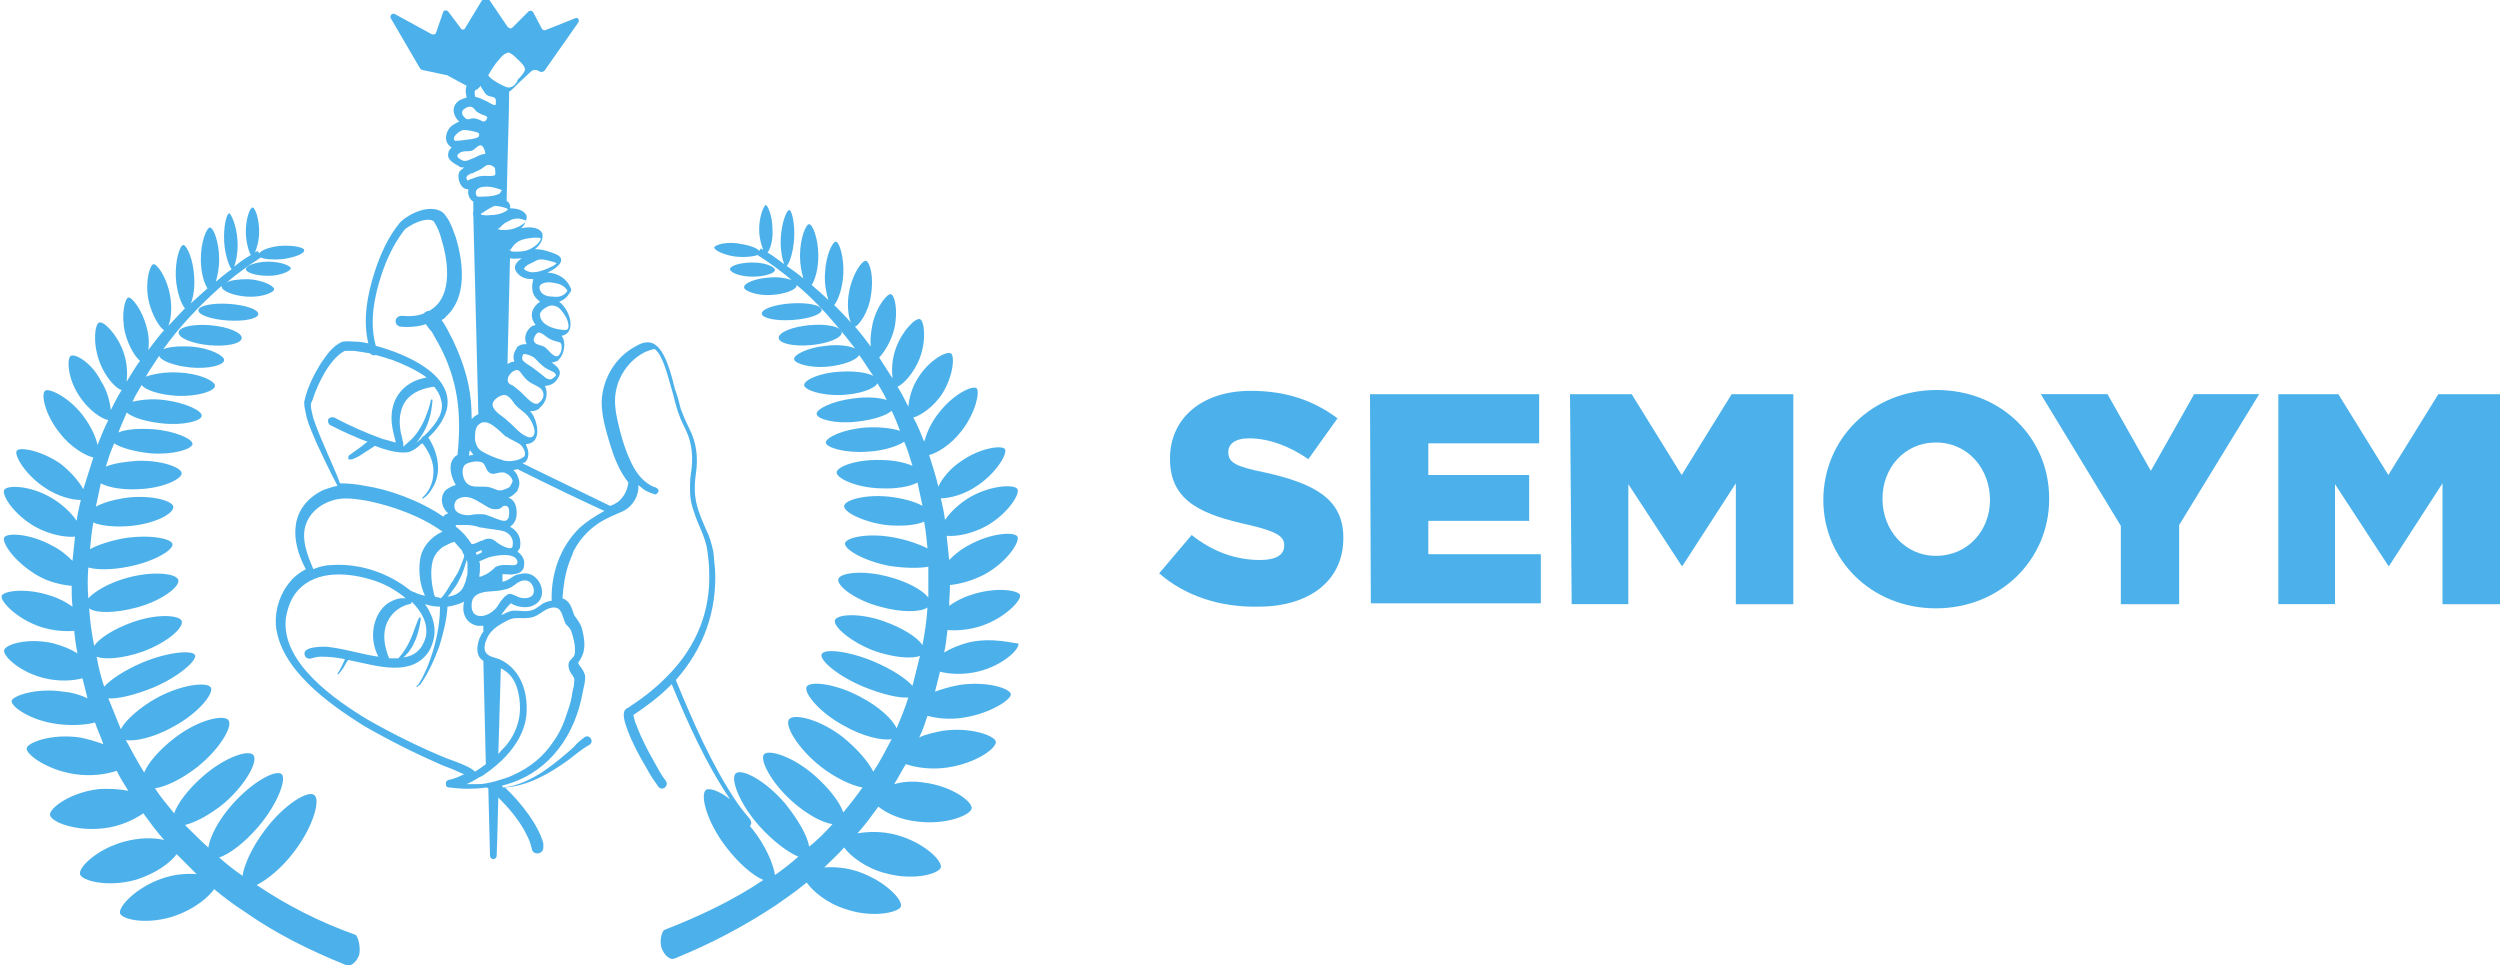
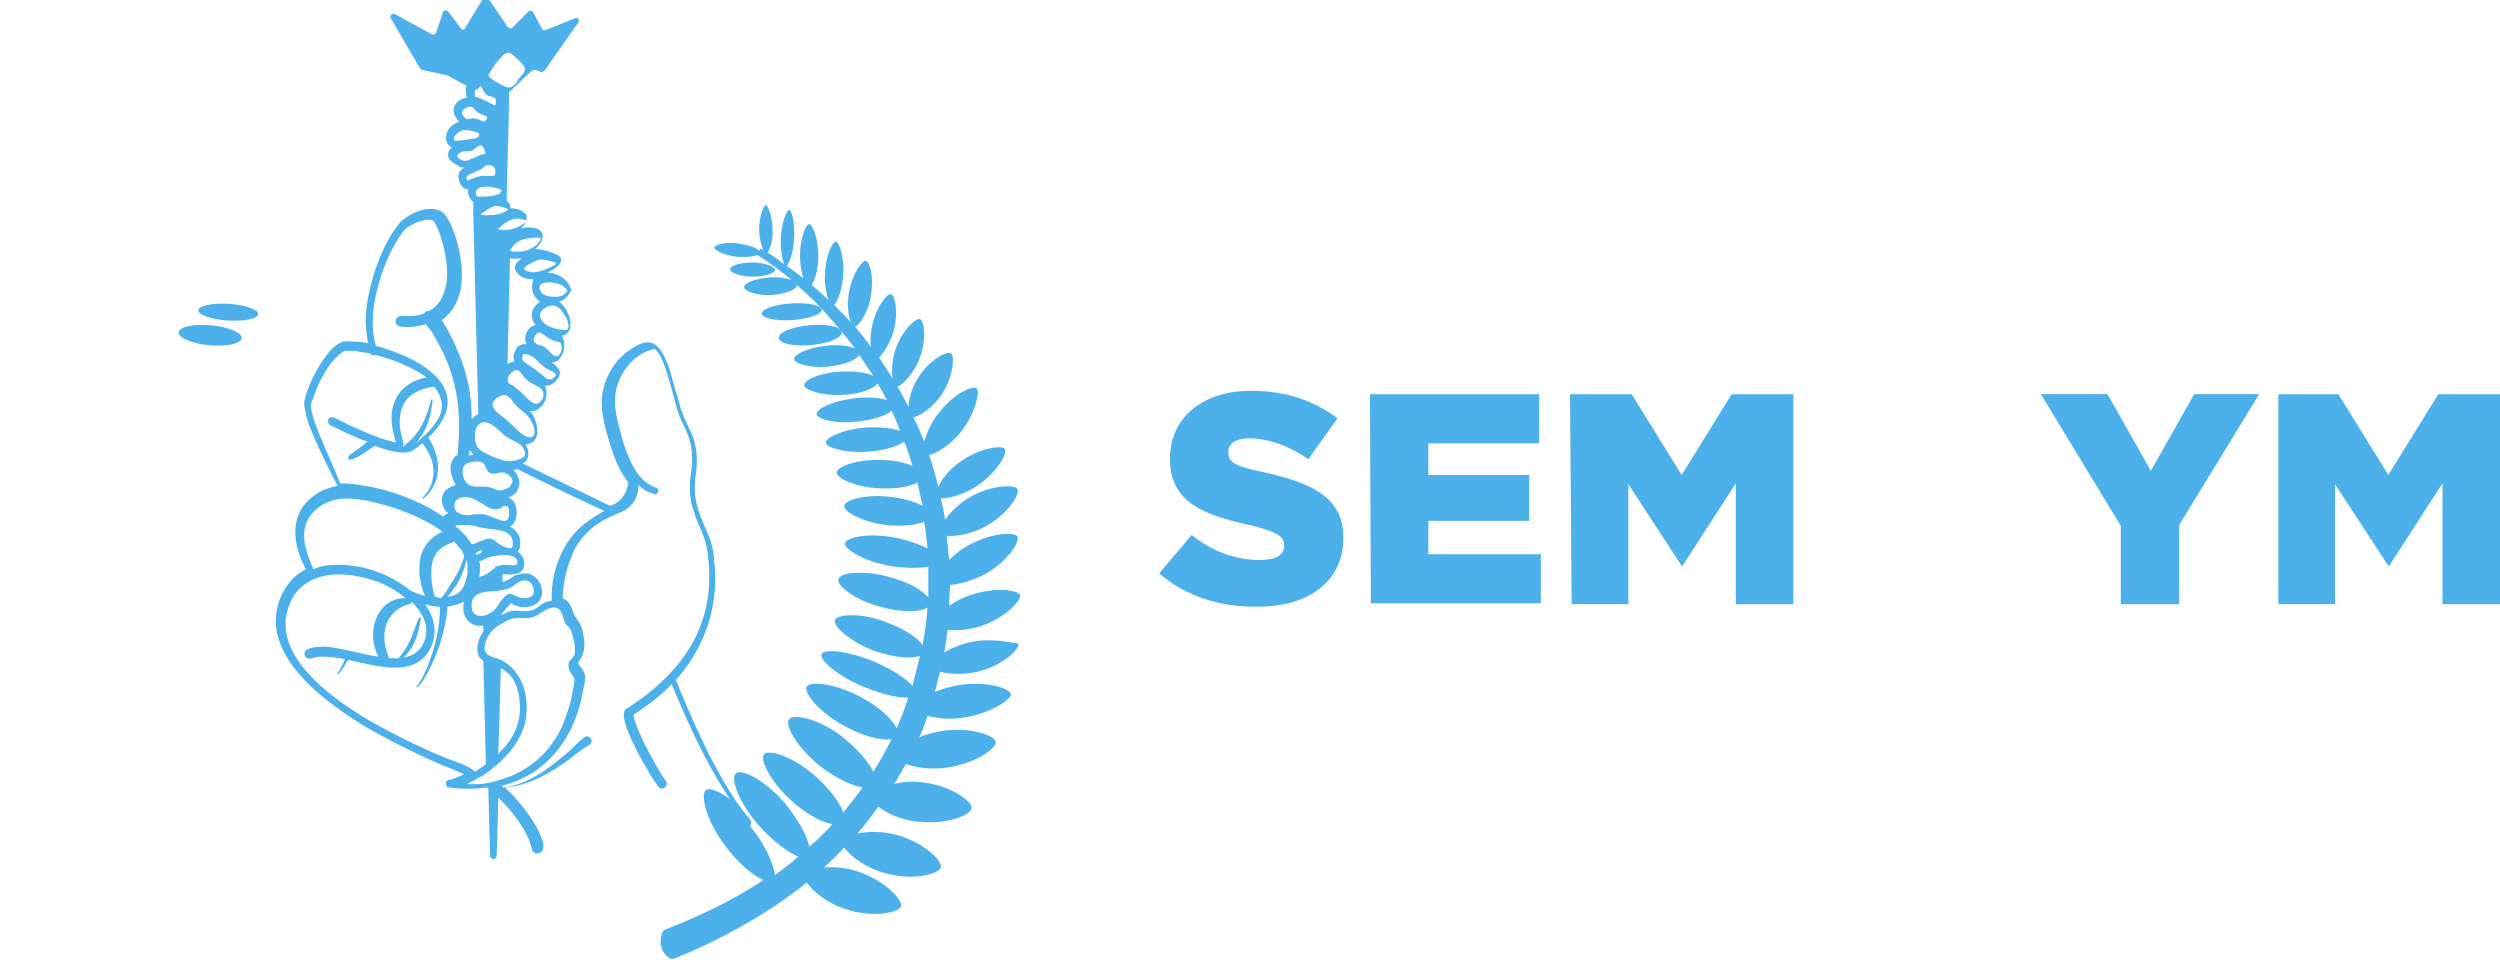
<svg xmlns="http://www.w3.org/2000/svg" version="1.1" id="Layer_1" x="0px" y="0px" viewBox="0 0 300 115.8" style="enable-background:new 0 0 300 115.8;" xml:space="preserve">
  <style type="text/css">
	.st0{fill:#001E32;}
	.st1{fill:#FFAF26;}
	.st2{fill:#FFFFFF;}
	.st3{fill:#4CB1EA;}
</style>
  <g>
    <g>
      <path class="st3" d="M116.2,77.1c-1.1,0.3-2.1,0.7-2.9,1.2c0.2-0.9,0.3-1.8,0.4-2.7c1.1,0.1,2.6,0,4.1-0.5c2.9-1,4.8-3.1,4.6-3.7    c-0.2-0.6-3-1-5.9,0c-1,0.3-1.9,0.8-2.6,1.3c0-0.8,0.1-1.6,0.1-2.5c1.1-0.1,2.7-0.5,4.2-1.3c2.7-1.5,4.2-3.9,3.9-4.5    c-0.3-0.6-3.1-0.5-5.8,1c-1,0.5-1.8,1.2-2.4,1.8c-0.1-1-0.2-1.9-0.3-2.9c1.1,0.1,3-0.2,4.8-1.2c2.6-1.5,4-3.8,3.7-4.4    s-3.1-0.5-5.6,0.9c-1.4,0.8-2.5,1.9-3.1,2.8c-0.1-0.9-0.3-1.7-0.5-2.6c1,0,2.8-0.4,4.5-1.6c2.3-1.6,3.5-3.8,3.2-4.3    s-2.9-0.2-5.2,1.4c-1.4,0.9-2.4,2.2-2.8,3.1c-0.3-1.3-0.7-2.5-1.1-3.8c0.9-0.2,2.6-1.2,3.9-2.9c1.7-2.2,2.2-4.7,1.8-5.1    c-0.5-0.4-2.8,0.7-4.5,2.9c-1,1.2-1.5,2.5-1.8,3.5c-0.4-1-0.8-2-1.3-2.9c0.8-0.2,2.4-1.2,3.5-2.9c1.3-2.1,1.5-4.5,1-4.8    c-0.5-0.3-2.6,0.8-3.9,2.9c-0.8,1.2-1.1,2.5-1.2,3.5c-0.4-0.8-0.8-1.6-1.3-2.4c0.6-0.2,2-1.6,2.7-3.5c0.8-2.2,0.5-4.4,0-4.6    c-0.5-0.2-2.1,1.3-2.9,3.5c-0.5,1.4-0.5,2.7-0.4,3.6c-0.5-0.8-1.1-1.7-1.6-2.5c0.5-0.5,1.4-1.8,1.8-3.4c0.5-2.1,0.1-4.1-0.4-4.2    c-0.4-0.1-1.7,1.4-2.2,3.6c-0.2,1-0.3,1.9-0.2,2.7c-0.6-0.8-1.2-1.6-1.9-2.4c0.4-0.1,1.6-1.6,1.9-3.7c0.4-2.2-0.1-4.1-0.6-4.2    c-0.4-0.1-1.6,1.5-2,3.7c-0.3,1.5-0.1,3,0.2,3.7c-0.6-0.7-1.3-1.4-2-2.1c0.4-0.4,1-1.9,1.1-3.7c0.1-2.1-0.5-3.9-0.9-3.9    c-0.4,0-1.2,1.6-1.3,3.8c-0.1,1.3,0.2,2.5,0.4,3.2c-0.6-0.6-1.3-1.2-2-1.8c0.4-0.6,0.8-1.9,0.8-3.5c0-2.1-0.7-3.8-1.1-3.8    c-0.4,0-1.1,1.7-1.1,3.8c0,1.1,0.2,2,0.4,2.7c-0.6-0.5-1.3-1-2-1.5c0.3-0.2,0.8-1.6,0.9-3.3c0.1-1.9-0.3-3.4-0.6-3.4    c-0.3,0-0.9,1.5-1,3.3c-0.1,1.4,0.2,2.7,0.4,3.2c-0.7-0.5-1.3-1-2-1.4c0.3-0.3,0.7-1.5,0.6-2.8c0-1.6-0.6-2.9-0.8-2.9    s-0.8,1.3-0.8,2.9c0,1.1,0.3,2,0.5,2.5c-0.1-0.1-0.2-0.1-0.3-0.2c0,0-0.1,0.2-0.2,0.3c-0.3-0.4-1.3-0.7-2.6-0.9    c-1.5-0.2-2.7,0.2-2.8,0.5c0,0.3,1.1,0.9,2.6,1.1c1.1,0.1,2.1,0,2.6-0.2c1.4,0.9,2.8,1.9,4.1,3c-0.6-0.2-1.5-0.4-2.6-0.3    c-1.8,0.1-3.2,0.7-3.1,1.2c0,0.4,1.5,1,3.2,0.9c1.8-0.1,3.2-0.7,3.1-1.2c0,0,0,0,0,0c1.8,1.5,3.4,3.2,4.9,5    c0.7,0.8,1.4,1.7,2.1,2.6c-0.7-0.3-2-0.5-3.5-0.3c-2.2,0.2-3.9,1.1-3.8,1.6c0,0.5,1.9,1.1,4,0.9c2-0.2,3.5-0.8,3.8-1.4    c0.6,0.8,1.1,1.7,1.7,2.5c-0.8-0.4-2.2-0.6-3.9-0.5c-2.5,0.1-4.4,1-4.4,1.6c0,0.6,2.1,1.3,4.5,1.2c2.1-0.1,3.9-0.7,4.3-1.4    c0.4,0.7,0.8,1.3,1.1,2c-0.9-0.3-2.3-0.4-3.9-0.2c-2.6,0.3-4.6,1.3-4.5,1.9c0.1,0.6,2.2,1.2,4.8,0.9c1.9-0.2,3.5-0.7,4.2-1.3    c0.4,0.8,0.7,1.6,1,2.4c-0.9-0.3-2.4-0.5-4.1-0.4c-2.7,0.2-4.8,1.2-4.8,1.8c0,0.6,2.3,1.3,5,1.1c2-0.1,3.7-0.7,4.4-1.2    c0.4,0.9,0.7,1.9,1,2.9c-0.9-0.4-2.3-0.7-3.8-0.7c-2.9-0.1-5.3,0.8-5.3,1.5c0,0.7,2.3,1.8,5.2,1.9c1.9,0.1,3.6-0.2,4.5-0.7    c0.2,0.9,0.4,1.9,0.6,2.8c-0.9-0.5-2.3-0.9-4-1.1c-2.9-0.3-5.3,0.4-5.4,1.1s2.1,1.9,5,2.3c2,0.2,3.7,0,4.6-0.4    c0.2,1.1,0.3,2.1,0.4,3.2c-1-0.5-2.4-1-4-1.3c-3.1-0.6-5.8,0-5.9,0.7c-0.1,0.7,2.2,2.1,5.3,2.7c1.9,0.3,3.7,0.3,4.7,0.1    c0,1.2,0,2.5,0,3.7c-0.7-0.9-2.5-1.9-4.8-2.5c-3-0.8-5.8-0.5-6,0.3c-0.2,0.8,2,2.5,5,3.3c2.5,0.7,4.8,0.7,5.7,0.1    c-0.1,1.5-0.3,3-0.6,4.5c-0.6-0.9-2.3-2-4.5-2.8c-3-1.1-5.7-0.9-6-0.2s1.8,2.6,4.7,3.7c2.3,0.8,4.5,1,5.5,0.6    c-0.3,1.2-0.6,2.4-0.9,3.6c-0.8-0.9-2.5-2-4.6-2.9c-3.1-1.3-6-1.6-6.3-0.9s1.9,2.6,5,3.9c2.2,0.9,4.3,1.4,5.4,1.3    c-0.4,1.3-0.9,2.5-1.4,3.7c-0.5-1.1-2.1-2.6-4.4-3.8c-3-1.6-6-1.9-6.4-1.2c-0.4,0.7,1.5,3.1,4.5,4.7c2.3,1.3,4.6,1.8,5.7,1.6    c-0.7,1.3-1.4,2.7-2.2,3.9c-0.6-1.2-1.9-2.7-3.6-4.1c-2.8-2.2-5.9-2.9-6.5-2.2c-0.6,0.7,1,3.5,3.8,5.7c1.8,1.4,3.8,2.3,5,2.5    c-0.7,1-1.5,2-2.3,3c-0.4-1.2-1.7-2.9-3.4-4.4c-2.6-2.3-5.5-3.2-6.1-2.6s0.8,3.4,3.4,5.7c1.7,1.5,3.5,2.5,4.8,2.7    c-0.9,1-1.8,1.9-2.8,2.7c-0.2-1.3-1.3-3.2-2.9-5.2c-2.4-2.8-5.2-4.2-5.9-3.6c-0.7,0.6,0.4,3.6,2.8,6.3c1.7,1.9,3.5,3.2,4.7,3.7    c-0.9,0.8-1.8,1.5-2.8,2.2c-0.2-1.3-1.1-3.5-2.7-5.5c-0.1-0.1-0.2-0.2-0.3-0.4c0,0,0,0,0,0c0.2-0.2,0.2-0.5,0-0.8    c-0.5-0.6-1-1.2-1.5-1.9c-3.1-4.6-5.3-9.7-7.4-14.8c3.3-3.7,5-8.3,4.7-13.4c-0.1-0.6-0.1-1.3-0.2-2c-0.2-0.9-0.4-1.7-0.8-2.5    c-1.1-2.5-1.7-3.9-1.3-6.8c0.3-1.9,0.1-3.8-0.8-5.5c-0.4-0.8-0.7-1.5-1-2.3c-0.2-0.8-0.4-1.6-0.7-2.4c-0.4-1.5-1.2-5.3-3-5.6    c-0.7-0.1-1.3,0.2-1.8,0.5c-2.4,1.3-3.9,3.9-4,6.6c0,1.8,0.5,3.4,1,5.1c0.5,1.6,1.1,3.2,2.2,4.6c-0.1,0.9-0.5,1.7-1.2,2.3    c-0.3,0.2-0.6,0.4-1,0.5l-10.5-5.1c0.1,0,0.1-0.1,0.2-0.1c0,0,0,0,0.1,0c0,0,0,0,0,0c0.5-0.5,0.5-1.3,0.2-1.9    c0-0.1-0.1-0.2-0.1-0.3c1.9-0.1,1.5-2.4,0.8-3.6c-0.1-0.1-0.2-0.3-0.3-0.4c0.3,0.1,0.7,0,1-0.2c0,0,0.1,0,0.1-0.1c0,0,0,0,0,0    c0.9-0.7,1.1-1.8,0.7-2.7c0.7,0,1.3-0.4,1.6-1c0.5-0.8-0.1-1.3-0.8-1.8c0.2,0,0.5-0.1,0.7-0.2c0,0,0.1,0,0.1-0.1c0,0,0,0,0,0    c0.7-0.6,1-2.1,0.4-2.9c1.7-0.3,1.2-2.9-0.3-4.1c0.6-0.2,1-0.6,1.3-1.1c0.1-0.1,0.2-0.3,0.1-0.5c-0.5-1.2-1.5-1.8-2.8-1.9    c0.1-0.1,0.3-0.1,0.4-0.2c0.8-0.4,2-1.4,0.6-2c-0.7-0.3-1.6-0.6-2.5-0.6c0.6-0.5,1-1.1,0.9-1.8c0,0,0,0,0,0c0-0.1,0-0.1-0.1-0.2    c-0.4-0.7-1.6-0.7-2.5-0.5c0.4-0.3,0.6-0.7,0.7-1.2c0-0.1,0-0.2,0-0.3c-0.3-0.7-1.2-0.9-2-0.9c0.1-0.4-0.1-0.7-0.4-0.9    c0.1-5.7,0.3-10.3,0.3-13.1l0,0c0.2-0.1,0.4-0.3,0.6-0.5c0.2-0.2,0.4-0.4,0.6-0.6l1.4-1.3c0.2-0.2,0.6-0.3,0.9-0.1l0.2,0.1    c0.2,0.1,0.5,0,0.6-0.2l4-5.7c0.2-0.3-0.1-0.7-0.4-0.5l-3.5,1.4c-0.2,0.1-0.4,0-0.5-0.2l-1-1.9c-0.1-0.2-0.4-0.3-0.6-0.1l-1.9,1.9    c-0.2,0.2-0.4,0.1-0.6-0.1l-2.1-3.1c-0.2-0.4-0.8-0.3-1,0l-2,3.3c-0.1,0.2-0.4,0.2-0.5,0l-1.5-2c-0.2-0.2-0.5-0.2-0.6,0L52.3,4    c-0.1,0.1-0.3,0.2-0.5,0.1l-4.4-2.4c-0.3-0.2-0.7,0.2-0.5,0.5l3.5,6c0.1,0.1,0.2,0.2,0.3,0.2l2.8,0.6c0,0,0.1,0,0.1,0l2.4,1.3    c-0.2,0.4-0.1,0.9,0,1.4c-0.3,0.1-0.6,0.2-0.8,0.3c-1.1,0.7-0.9,1.8-0.1,2.6c-0.3,0.1-0.6,0.3-0.9,0.5c-0.8,0.7-1,2,0,2.6    c-0.2,0.2-0.4,0.4-0.4,0.7c-0.2,0.8,0.7,1.2,1.2,1.5c0,0,0.1,0,0.1,0.1c0.2,0.1,0.4,0.1,0.6,0.1c-0.2,0.2-0.5,0.3-0.6,0.6    c-0.3,0.7,0.2,2.1,1.1,2c-0.1,0.6,0.1,1.2,0.6,1.5l0,1.2c-0.1,0.2,0,0.4,0,0.5l0.6,23.8c-0.2,0.1-0.4,0.2-0.6,0.4    c-0.1,0.1-0.1,0.1-0.2,0.2c0-1.4-0.1-2.8-0.4-4.2c-0.4-1.9-1.1-3.7-1.9-5.4c-0.2-0.3-0.6-1.2-0.8-1.5c-0.1-0.2-0.3-0.5-0.5-0.8    c0.2-0.1,0.4-0.2,0.5-0.4c2.6-2.3,2.1-6.5,1.2-9.5c-0.3-0.8-0.5-1.5-1-2.3c-0.2-0.3-0.4-0.6-0.7-0.8c-1.5-0.9-3.9,0.2-5,1.3    c-1.4,1.7-2.3,3.7-3,5.8c-0.9,2.8-1.5,5.8-0.8,8.7c-0.5-0.1-1-0.2-1.5-0.2c-0.5,0-1.1-0.1-1.6,0c-1.2,0.5-1.9,1.6-2.6,2.6    c-0.8,1.3-1.5,2.7-1.9,4.2c0,0.2-0.1,0.3-0.1,0.5c0,0.6,0.2,1.2,0.3,1.8c0.3,1.1,0.8,2.1,1.2,3.1c0.8,1.7,1.6,3.4,2.5,5.1    c-0.6,0.1-1.1,0.3-1.7,0.5c-4.1,2-4,6-2.1,9.5c-0.7,0.4-1.3,0.8-1.8,1.4c-1.3,1.5-1.9,3.4-1.8,5.3c0.5,5.3,6.3,9.4,10.4,12    c3.1,1.8,6.3,3.4,9.5,4.8c0.8,0.3,1.6,0.6,2.4,1c0.1,0,0.2,0.1,0.3,0.1c-0.6,0.3-1.3,0.6-1.9,0.7c-0.2,0.1-0.3,0.2-0.3,0.4    c0,0.2,0,0.4,0.3,0.5c0.1,0,0.1,0,0.2,0c1.4,0.2,2.9,0.2,4.4,0c0.1,0,0.1,0.1,0.2,0.1l0.2,8.1c0,0.2,0.2,0.4,0.4,0.4    c0.2,0,0.4-0.2,0.4-0.4c0,0,0.1-2.6,0.2-7c1.2,1.2,2.3,2.5,3.1,3.9c0.3,0.6,0.6,1.1,0.8,1.8c0,0.1,0,0.2,0.1,0.3    c0,1,1.4,0.9,1.4,0c0-0.1,0-0.2,0-0.3c0,0,0-0.2,0-0.2c-0.6-2.2-2.6-4.8-4.6-6.7c2.8-0.2,5.4-1.7,7.6-3.3c0.8-0.6,1.6-1.3,2.5-1.8    c0.7-0.4,0-1.4-0.6-0.9c-0.4,0.3-0.9,0.7-1.2,1.1c-1.1,1-2.3,2-3.6,2.9c-1.5,1-3.1,1.8-4.9,2c-0.1-0.1-0.1-0.1-0.2-0.2    c0.3-0.1,0.7-0.2,1-0.3c4.9-1.6,7.8-5.9,8.7-10.8c0.1-0.6,0.4-1.5,0.3-2.2c-0.1-0.3-0.2-0.5-0.4-0.8c-0.1-0.1-0.2-0.3-0.3-0.4    c-0.2-0.4-0.1-0.3,0.1-0.6c0.7-1.1,0.6-2.2,0.3-3.5c-0.1-0.5-0.3-0.9-0.6-1.3c-0.1-0.2-0.3-0.4-0.4-0.6c-0.2-0.5-0.3-1-0.6-1.4    c-0.2-0.3-0.5-0.5-0.8-0.6c0.1-1.5,0.3-2.9,0.8-4.3l0.2-0.5l0.2-0.5l0.1-0.3l0.1-0.2c0.8-1.5,2-2.7,3.4-3.5c0.7-0.4,1.4-0.7,2.1-1    c1.4-0.5,2.3-1.9,2.2-3.3c0.2,0.2,0.4,0.3,0.6,0.5c0.4,0.3,0.8,0.4,1.3,0.6c0.2,0.1,0.4-0.1,0.5-0.3c0.1-0.2-0.1-0.4-0.3-0.5    c-0.4-0.1-0.7-0.3-1-0.5c-1-0.7-1.6-1.7-2.1-2.8c-0.5-1.1-0.9-2.3-1.2-3.5c-0.3-1.2-0.6-2.4-0.6-3.6c0-2.4,1.4-4.7,3.5-5.8    c0.4-0.2,0.8-0.3,1.1-0.4c0,0,0,0,0.1,0c0,0,0.1,0,0.1,0c1,0.8,1.6,3.5,2,4.8c0.3,1,0.5,2.1,0.9,3.1c0.2,0.6,0.5,1.2,0.8,1.8    c0.8,1.7,0.9,3.4,0.6,5.3c-0.1,0.6-0.1,1.3-0.1,2c0,0.9,0.2,1.8,0.5,2.6c0.5,1.6,1.4,3,1.6,4.7c0.1,0.8,0.2,1.6,0.2,2.4    c0.2,4.8-1.6,8.9-4.6,12.1c0,0-0.1,0.1-0.1,0.1c-1.4,1.5-3,2.8-4.7,3.9c-0.1,0.1-0.4,0.3-0.5,0.3l-0.1,0.1l-0.1,0.1l0,0    c0,0,0,0,0,0c-0.4,0.6,0.1,1.8,0.3,2.4c0.6,1.6,1.4,3.1,2.3,4.6c0.4,0.8,0.9,1.5,1.4,2.2c0.5,0.6,1.3-0.1,0.9-0.7    c-0.5-0.6-0.9-1.4-1.3-2.1c-0.8-1.4-1.6-2.9-2.2-4.5c-0.2-0.4-0.3-0.9-0.4-1.3c1.5-1,3-2.1,4.3-3.4c0.1-0.1,0.2-0.2,0.3-0.3    c2,4.8,4.1,9.5,7,13.8c-1.3-1-2.5-1.4-2.9-1.1c-0.7,0.6,0.1,3.8,2.4,6.8c1.5,2,3.3,3.5,4.5,4c-3.7,2.5-7.8,4.4-11.9,6    c-0.3,0.2-0.6,1.4-0.3,2.2s1,1.5,1.6,1.2c4.2-1.7,8.2-3.8,12-6.3c1.3-0.9,2.6-1.8,3.8-2.8c0.7,1,2.4,2.5,4.7,3.2    c3.2,1.1,6.3,0.4,6.6-0.3c0.3-0.8-1.9-3.1-5.1-4.2c-1.5-0.5-2.9-0.6-4.1-0.5c0.8-0.8,1.7-1.6,2.4-2.4c0.7,1,2.6,2.5,5,3.1    c3.3,0.9,6.3,0.1,6.6-0.7c0.2-0.8-2-3-5.3-3.9c-1.8-0.5-3.5-0.4-4.7-0.2c0.9-1,1.7-2.1,2.5-3.2c1,0.8,2.7,1.6,4.8,1.8    c3.4,0.4,6.3-0.8,6.4-1.6c0.1-0.8-2.4-2.7-5.8-3.1c-1.3-0.2-2.5-0.1-3.5,0.2c0.5-0.8,0.9-1.6,1.4-2.4c1.2,0.4,3,0.7,5,0.4    c3.4-0.5,5.9-2.3,5.8-3.1c-0.1-0.7-3-1.8-6.4-1.3c-1,0.2-2,0.4-2.8,0.8c0.4-0.8,0.7-1.7,1-2.6c1.1,0.3,2.7,0.5,4.4,0.2    c3.2-0.5,5.7-2.2,5.6-2.8c-0.1-0.7-2.9-1.6-6.2-1.1c-1.1,0.2-2.1,0.5-2.9,0.8c0.2-0.8,0.4-1.6,0.6-2.4c1.1,0.3,2.8,0.4,4.5,0    c3-0.7,5.1-2.7,4.9-3.4C121.9,77.3,119.2,76.4,116.2,77.1z M68.6,75.9c0.2,0.6,0.4,1.4,0.4,2c0,0.3,0,0.5-0.1,0.8    c-0.2,0.3-0.4,0.4-0.6,0.7c-0.2,0.5,0,1.1,0.3,1.5c0.2,0.3,0.4,0.5,0.3,0.9c0,0.4-0.1,0.8-0.2,1.2c-0.1,0.8-0.3,1.6-0.6,2.4    c-0.4,1.3-0.9,2.5-1.7,3.6c-1.2,1.8-2.8,3.1-4.8,4c-0.6,0.3-1.3,0.5-2,0.7c-0.2,0.1-0.5,0.1-0.7,0.2c-0.2,0-0.4,0.1-0.6,0.1    c-0.4,0.1-0.9,0.1-1.3,0.1c-0.2,0-0.5,0-0.7,0c-0.1,0-0.2,0-0.3,0c0.2-0.1,0.4-0.2,0.6-0.3c0.4-0.2,0.8-0.5,1.3-0.7    c0.1-0.1,0.3-0.2,0.4-0.3c0.5-0.3,0.9-0.7,1.3-1c2.1-1.8,3.7-4.2,3.6-6.9c0-2.4-1-4.8-3.3-5.8c0,0,0,0,0,0    c-0.5-0.2-1.3-0.3-1.6-0.8c-0.3-0.4-0.1-1.2,0.1-1.6c0.3-0.8,1-1.4,1.7-1.8c0,0,0,0,0,0c0.5-0.3,1-0.6,1.5-0.7    c0.8-0.1,1.7,0.1,2.5-0.2c0.8-0.3,1.4-1.1,2.4-1.1c1,0,1,1.3,1.4,2C68.3,75.3,68.5,75.5,68.6,75.9z M52.2,71.6    c0-0.1,0-0.1-0.1-0.2c-0.3-1.3-0.5-2.7-0.2-4c0.2-0.8,0.7-1.4,1.3-1.8c0.2-0.1,0.4-0.2,0.6-0.3c0.2-0.1,0.4-0.2,0.5-0.2    c0.1,0,0.1-0.1,0.2-0.1c0,0,0,0,0,0c0.3,0.3,0.5,0.6,0.8,0.9c0.1,0.1,0.2,0.2,0.2,0.4c0.1,0.1,0.2,0.3,0.2,0.5    c-0.1,0.3-0.2,0.6-0.3,0.8c0,0.1-0.1,0.2-0.1,0.3c-0.2,0.4-0.3,0.8-0.6,1.2c-0.2,0.3-0.3,0.6-0.5,0.8c-0.2,0.3-0.4,0.7-0.6,1    c-0.2,0.3-0.4,0.6-0.7,0.9C52.8,71.7,52.5,71.7,52.2,71.6z M57,52.6c0-0.5,0-1.1,0.3-1.5c0,0,0.1-0.1,0.1-0.1    c1-1.1,2.6,0.8,3.3,1.4c0,0,0,0,0.1,0c0.5,0.4,1.2,0.6,1.7,1c0.3,0.3,0.7,1,0.4,1.4c-0.3,0.2-0.5,0.3-0.8,0.4    c-0.5,0.1-0.9,0.2-1.4,0.1c-0.1,0-0.3,0-0.4-0.1c-0.8-0.2-1.7-0.6-2.4-1c-0.2-0.1-0.3-0.2-0.4-0.3c0,0,0,0,0,0    c-0.3-0.3-0.4-0.7-0.5-1.1C57,52.7,57,52.7,57,52.6z M66.3,31.4c0.1,0,0.3,0.1,0.5,0.2c-0.1,0.1-0.3,0.2-0.4,0.3    c-0.8,0.4-2.3,1.1-3.2,0.6c-0.5-0.2-0.3-0.4,0.1-0.7c0.4-0.2,0.8-0.4,1.2-0.6C65,31,65.9,31.3,66.3,31.4z M66.4,35.6    c-0.5,0-1.2-0.1-1.5-0.6c-0.6-1,0.6-1.2,1.3-1.1c0.8,0.1,1.5,0.3,1.9,1C67.7,35.5,67.1,35.7,66.4,35.6z M66.2,45.5    c-0.4,0.1-0.7-0.1-1-0.4c-0.4-0.3-0.9-0.7-1.3-1c-0.3-0.2-1-0.6-1.2-0.9c-0.1-0.3,0-0.5,0.1-0.7c0.2-0.1,1,0.2,1.1,0.3    c0.4,0.2,0.6,0.6,1,0.9c0.3,0.3,0.6,0.5,1,0.7c0.2,0.1,0.8,0.3,0.8,0.6C66.8,45.1,66.3,45.4,66.2,45.5z M62.9,49.5    c0.5,0.4,0.9,1,1.1,1.6c0.2,0.5,0.3,1.3-0.4,1.4c-1.1-0.2-1.8-1.3-2.7-2c-0.1-0.1-0.1-0.1-0.2-0.2c-0.5-0.4-1.2-0.8-1.5-1.4    c-0.4-0.7,0.6-1.4,1.2-1.5c0.2,0,0.4,0,0.6,0.2c0.3,0.2,0.5,0.5,0.7,0.8C62,48.8,62.4,49.1,62.9,49.5z M57.2,22.8    c0.3-0.4,0.9-0.4,1.3-0.4c0.5,0,1.2,0.2,1.7,0.4c0,0,0,0,0,0c0,0,0,0,0,0c0,0.1,0,0.1-0.1,0.2c-0.1,0.1,0,0.2-0.3,0.3    c-0.7,0.3-1.7,0.3-2.4,0.3C57.1,23.6,57,23.1,57.2,22.8z M56.1,21.7c0-0.1,0-0.1-0.1-0.2c-0.1-0.3,0.1-0.5,0.4-0.6    c0.1-0.1,0.2-0.1,0.3-0.1c0.3-0.2,0.7-0.3,1-0.5c0.4-0.2,0.6-0.6,1.1-0.5c0.3,0.1,0.5,0.2,0.6,0.4c0,0.1,0.1,0.7,0,0.8    c-0.2,0.2-1.1,0.1-1.3,0.1c-0.4,0-0.9,0.1-1.3,0.3C56.4,21.5,56.2,21.6,56.1,21.7C56.1,21.7,56.1,21.7,56.1,21.7z M55.6,15.6    c0.1,0,0.5,0,0.9,0.1c0.5,0.1,1,0.2,1,0.4c0,0.2,0,0.3-0.2,0.4c-0.1,0-0.2,0.1-0.3,0.1c-0.1,0-0.3,0.1-0.5,0.1    c-0.7,0.1-1.5,0.2-1.9,0.2C54.1,16.5,55.1,15.7,55.6,15.6z M61,6.3c0.4,0.1,0.8,0.5,1,0.7c0.3,0.3,1,0.9,1,1.3    c0,0.4-0.7,1.1-0.9,1.3C62.1,9.8,62,9.9,61.9,10c-0.2,0.3-0.5,0.5-0.9,0.5c-0.4,0-2.4-1.1-2.4-1.5c0.3-0.5,0.6-1,0.9-1.4    c0.3-0.3,0.9-1.2,1.3-1.2C60.9,6.3,61,6.3,61,6.3z M61.2,30C60.9,30,61.2,29.9,61.2,30L61.2,30z M62.7,45c0.3,0.4,0.7,0.8,1.1,1    c0.5,0.3,1.3,0.5,1.4,1.2c0.1,0.5-0.2,0.9-0.6,1.2c-0.7,0.4-1.9-1.3-2.4-1.6c-0.2-0.2-0.4-0.3-0.6-0.5c-0.2-0.1-0.5-0.2-0.6-0.4    c0,0,0,0,0,0c-0.1-0.2-0.1-0.4,0-0.7c0.2-0.3,0.4-0.6,0.7-0.7C62.2,44.2,62.4,44.6,62.7,45z M61.4,27.5c-0.4,0.1-0.8,0.1-1.2,0.1    c-0.2,0-0.3-0.1-0.4-0.1c0,0-0.1,0-0.1,0c0.1-0.1,0.2-0.1,0.2-0.1c0.1-0.1,0.3-0.3,0.4-0.4c0.3-0.3,0.8-0.5,1.2-0.7    c0,0,0.1,0,0.1,0c0.3-0.1,0.7-0.1,1,0c0.1,0,0.2,0.1,0.4,0.1c0.1,0,0.1,0.1,0.2,0.1C62.8,27,61.9,27.4,61.4,27.5    C61.4,27.5,61.4,27.5,61.4,27.5z M60.9,25.2c-0.5,0.4-1.3,0.6-1.9,0.6c-0.3,0-0.7,0.1-1,0c-0.1,0-0.2,0-0.3-0.1c0,0,0-0.1,0.1-0.1    c0.5-0.3,1-0.7,1.6-0.9C59.8,24.7,61.2,25,60.9,25.2z M57,10.9c0-0.1,0.3-0.2,0.3-0.2c0.1-0.1,0.3-0.3,0.4-0.4    c0,0.1,0.1,0.3,0.2,0.4c0.2,0.3,0.3,0.6,0.7,0.8c0.2,0.1,0.7,0.1,0.8,0.3c0.1,0.1,0.1,0.1,0.1,0.3c0,0,0,0.2,0,0.3    c0,0.1,0,0.2-0.1,0.2c-0.1,0.1-0.9-0.4-1.1-0.5c-0.4-0.2-0.9-0.4-1.3-0.5C57,11.3,56.9,11.1,57,10.9C57,11,57,11,57,10.9z     M56.4,12.8C56.5,12.8,56.5,12.8,56.4,12.8c0.4,0,0.6,0.4,0.8,0.6c0.3,0.2,0.5,0.3,0.8,0.4c0.3,0.1,0.6,0.2,0.4,0.5    c-0.2,0.4-0.5,0.3-0.8,0.1c-0.3-0.1-0.5-0.2-0.8-0.2c-0.1,0-0.3,0-0.4,0.1c-0.2,0-0.3,0-0.4,0c-0.3-0.2-0.7-0.6-0.5-1    C55.7,13,56.1,12.8,56.4,12.8z M54.9,18.6c0.1-0.2,0.5-0.4,0.6-0.4c0.4-0.1,0.7,0,1-0.1c0,0,0.1,0,0.1,0c0.5-0.2,1-1.1,1.4-0.4    c0.1,0.1,0.3,0.7,0.2,0.8c0.1-0.1-0.7,0.1-0.8,0.2c-0.2,0.1-0.6,0.3-0.9,0.4c-0.4,0.2-0.8,0.3-1.1,0.1    C55.2,19.1,54.8,18.9,54.9,18.6z M65.7,40.5c0.4,0.3,0.8,0.4,1.2,0.5c0.4,0.1,0.5,0.2,0.5,0.7c0,0.4-0.1,0.7-0.4,1    c-0.6,0.3-1.2-0.8-1.7-1.1c-0.4-0.2-1-0.2-1.2-0.6c-0.2-0.3,0.2-1,0.5-1.1C65,39.9,65.4,40.3,65.7,40.5z M68,38.2    c0.1,0.3,0.5,1.3-0.1,1.4c-1,0-2.9-0.4-3.1-1.7c-0.1-0.5,0.5-0.9,0.9-1.1c0.4-0.2,0.8-0.2,1.3,0.1C67.4,37.2,67.7,37.7,68,38.2z     M64.9,28.6c-0.1,0.7-1.3,1.4-1.9,1.5c-0.4,0.1-0.9,0.1-1.3,0.1c-0.1,0-0.3,0-0.4-0.1c0,0-0.1,0-0.1,0c0-0.1,0.1-0.1,0.1-0.2    c0.4-0.6,0.8-1,1.6-1.2C63.2,28.6,64.6,28.4,64.9,28.6z M57.1,66.3c0.2-0.1,0.5-0.2,0.7-0.3l0,0.3c-0.2,0.1-0.4,0.2-0.6,0.3    C57.2,66.5,57.1,66.4,57.1,66.3z M57.1,70.3c0,0,0.1,0,0.1,0C57.2,70.3,57.1,70.3,57.1,70.3C57.1,70.3,57.1,70.3,57.1,70.3z     M57.9,71.1c0.7-0.2,1.6-0.1,2.4-0.3c0.5-0.1,0.9-0.2,1.3-0.5c0.5-0.4,1.1-0.8,1.7-0.6c0.7,0.2,1.1,1.5,0.4,1.9    c-0.5,0.3-1.3,0.2-1.8-0.1c-0.5-0.2-0.8-0.4-1.2,0c-0.2,0.1-0.3,0.3-0.4,0.4c-0.4,0.4-0.6,1-1,1.3c-0.3,0.3-0.8,0.6-1.3,0.7    c-0.7,0.1-1.3-0.1-1.4-1C56.5,71.7,57.1,71.3,57.9,71.1z M57.9,69.1c-0.1,0.1-0.3,0.1-0.4,0.1c0.1-0.5,0.1-0.9,0.1-1.4    c0-0.1,0-0.2-0.1-0.4c0.1-0.1,0.2-0.1,0.4-0.2c0.2-0.1,0.5-0.2,0.7-0.3c0.3-0.1,1.2-0.3,1.9-0.3c0.8,0,1.5,0.2,1.6,0.8    c0,0.6-0.7,0.4-1.2,0.4c-0.2,0-0.3,0-0.5,0c-0.3,0-0.6,0.1-0.9,0.2C59,68.5,58.5,68.9,57.9,69.1z M61.5,65.6c-0.1,0.3-0.5,0.2-1,0    c-0.5-0.2-1-0.6-1.1-0.7c-0.6-0.4-1-0.3-1.6,0c0,0,0,0-0.1,0c-0.4,0.2-0.8,0.4-1.1,0.4c-0.5-0.8-1.1-1.5-1.9-2.1    c0-0.1,0-0.1,0-0.2c0.1,0,0.2,0,0.3,0c0.3,0,0.6,0,1,0c0.5,0,1.1,0.1,1.6,0.3c0.1,0,0.1,0,0.2,0c0.8,0.2,1.9,0.2,2.8,0.5    C61.2,64.1,61.7,64.6,61.5,65.6z M58.4,61.8c-0.3-0.1-0.5-0.1-0.8-0.1c-0.4,0-0.7,0-1.1,0.1c-0.6,0.1-1.7-0.1-1.9-0.7    c-0.2-0.5,0-1.1,0.5-1.3c0.9-0.4,1.7,0,2.5,0.5c0.1,0,0.1,0.1,0.2,0.1c0.5,0.3,1.1,0.8,1.8,0.7c0.3,0,0.5-0.1,0.7-0.3    c0.1-0.1,0.2-0.1,0.3-0.1c0.4,0,0.5,0.3,0.5,0.8c0,0.7-0.2,1-0.6,1C60,62.5,59,62,58.4,61.8z M59.4,58.7c-0.5-0.2-0.8-0.3-1.3-0.3    c-0.2,0-0.4,0-0.5,0c-0.7,0-1.4,0-1.8-0.7c-0.3-0.5-0.5-1.6,0.1-2c0.3-0.2,1.1-0.4,1.6-0.3c0.2,0,0.4,0.1,0.5,0.2    c0.3,0.3,0.3,0.8,0.7,1.1c0.5,0.4,1.1-0.1,1.7,0c0.1,0,0.2,0,0.3,0.1c0.3,0.1,0.5,0.3,0.7,0.6c0.2,0.4,0.1,0.4-0.1,0.8    c-0.1,0.3-0.4,0.4-0.7,0.5C60.2,58.9,59.8,58.9,59.4,58.7z M56.4,54c0.1,0.2,0.3,0.4,0.4,0.6c-0.2,0-0.3,0-0.5,0.1    C56.3,54.5,56.3,54.2,56.4,54z M53.7,71.6c0.2-0.2,0.4-0.4,0.5-0.6c0.3-0.4,0.6-0.8,0.8-1.2c0-0.1,0.1-0.1,0.1-0.2    c0.1-0.2,0.2-0.4,0.3-0.6c0.1-0.3,0.2-0.5,0.3-0.8c0.1-0.3,0.2-0.7,0.3-1c0,0,0,0,0,0c0,0,0,0,0,0c0.1,0.2,0.1,0.4,0.1,0.6    c0,0.2,0,0.4,0,0.6c0,0,0,0,0,0c0,0,0,0,0,0c0,0.1,0,0.2,0,0.2c0,0.2,0,0.4-0.1,0.6c0,0.2-0.1,0.3-0.1,0.5c0,0,0,0,0,0    c-0.1,0.2-0.1,0.3-0.2,0.5c0,0,0,0,0,0C55.4,71.1,54.6,71.5,53.7,71.6z M60.1,80.2c0.2,0.1,0.4,0.2,0.5,0.3    c1.4,0.9,1.8,2.9,1.8,4.5c0,1.7-0.7,3.3-1.7,4.5c-0.3,0.3-0.6,0.6-0.9,1C59.9,87.4,60,84,60.1,80.2z M63.9,34.9    c0.1,0.6,0.5,1,0.9,1.3c0,0,0,0,0,0c-1,0.7-1.3,1.7-0.6,2.7c0,0,0.1,0.1,0.1,0.1c-0.1,0-0.3,0.1-0.4,0.1c-0.8,0.5-1.1,1.5-0.7,2.2    c-0.4,0-0.7,0-1.1,0.3c-0.1,0.1-0.1,0.1-0.1,0.2c-0.3,0.4-0.5,1-0.3,1.5c0,0,0,0,0,0.1c-0.3,0-0.5,0.1-0.8,0.3c0,0,0,0,0,0    c0.1-4.4,0.2-8.7,0.3-12.7c0.5,0.1,1,0,1.4,0c-0.7,0.5-1.2,1.1-0.4,1.9c0.5,0.5,1.1,0.6,1.8,0.6C63.9,33.9,63.8,34.3,63.9,34.9z     M37.6,50.2c-0.1-0.5-0.3-1.1-0.3-1.6c0-0.2,0.1-0.4,0.2-0.6c0.6-1.9,2-4.8,3.7-5.8c0.1,0,0.1-0.1,0.2-0.1c0.3,0,0.7,0,1.1,0    c0.7,0.1,1.3,0.2,1.9,0.3c0.2,0.2,0.4,0.3,0.7,0.2c0.7,0.2,1.4,0.4,2,0.6c1.3,0.5,2.9,1.2,4.1,2.1c-3,0.5-4.7,2.9-4.1,6.1    c0.1,0.6,0.3,1.2,0.4,1.7c0,0,0,0,0,0c-0.5-0.1-1-0.3-1.5-0.4c-2-0.7-4-1.6-5.9-2.6c-0.2-0.1-0.6,0-0.7,0.2s0,0.6,0.2,0.7    c1,0.5,2,1,3,1.4c0.4,0.2,0.9,0.4,1.5,0.6c-0.5,0.4-1,0.8-1.6,1.2c-0.1,0.1-0.3,0.2-0.4,0.3c-0.2,0.1-0.3,0.2-0.3,0.4    c0,0.1,0,0.1,0,0.2c0.2,0.1,0.4,0,0.5,0c0.5-0.2,0.9-0.4,1.3-0.7c0.5-0.3,0.9-0.6,1.4-0.9c1.5,0.6,3.2,1,4.2,0.7    c0.5-0.2,0.9-0.5,1.3-0.9c0.1,0,0.1-0.1,0.2-0.1c0.7,0.9,1.2,1.9,1.3,3c0.1,1.3-0.3,2.6-1.3,3.5c-0.1,0.1,0,0.2,0.1,0.1    c0.6-0.4,1-1,1.3-1.6c0.9-1.8,0.4-4-0.7-5.7c1-0.9,1.8-2,2.2-3.3c1-4.2-4.8-6.7-8.5-7.7c-0.8-2.8-0.2-5.9,0.7-8.6    c0.6-1.8,1.4-3.5,2.5-5c0.1-0.1,0.2-0.3,0.3-0.4c0.8-0.6,2.2-1.3,3.1-1.1c0.1,0,0.2,0.1,0.3,0.1c0.5,0.7,0.8,1.5,1,2.3    c1,3.3,1.1,7.1-1.5,8.5c-0.2,0-0.5,0.1-0.6,0.3c-0.7,0.3-1.6,0.4-2.7,0.3c-0.9,0-1,1.2-0.1,1.3c1,0.1,2.1,0,3-0.3    c0.2,0.3,0.5,0.7,0.7,0.9c0.2,0.3,0.6,1.1,0.8,1.4c2.4,4.4,2.8,8.5,2.3,13.4c-0.1,0-0.1,0.1-0.2,0.1c-0.6,0.5-0.7,1.2-0.6,1.9    c0.1,0.6,0.3,1.1,0.6,1.6c-0.4,0.1-0.8,0.3-1.2,0.6c-0.8,0.8-0.5,2.2,0.3,2.8c-0.3,0.1-0.5,0.2-0.6,0.4c-2.9-2-6.7-3.3-9.4-3.7    c-1-0.2-2-0.3-3-0.3C40,55.8,38.6,53.1,37.6,50.2z M51.4,51.8c-0.2,0.2-0.3,0.3-0.5,0.5c-0.1,0-0.1,0.1-0.2,0.1    c-0.1,0.1-0.1,0.1-0.1,0.2c-0.2,0.2-0.5,0.4-0.7,0.6c0.2-0.2,0.4-0.5,0.6-0.8c0.9-1.3,1.3-2.8,1.4-4.4c0-0.1-0.1-0.1-0.2,0    c-0.1,0.6-0.3,1.2-0.5,1.7c-0.4,1.1-1,2.2-1.8,3c-0.3,0.3-0.7,0.6-1,0.9c0-0.2,0-0.3,0-0.4c-0.1-0.4-0.2-0.9-0.3-1.3    c-0.2-1-0.2-2.1,0.2-3.1c0.6-1.5,2.2-2.2,3.8-2.4c0.4,0.5,0.7,1,0.8,1.5C53.4,49.4,52.4,50.7,51.4,51.8z M36.5,63.9    c0.2-2.2,2-3.6,4-4c1.2-0.2,2.4,0,3.6,0.2c2.9,0.6,6.4,1.8,9,3.7c-1.4,0.6-2.5,1.9-2.7,3.4c-0.2,1.5,0,3,0.6,4.3    c-0.4-0.1-0.8-0.2-1.2-0.4c-0.2-0.1-0.3-0.1-0.5-0.2c-2.6-2.1-6-3.3-9.4-3.1c-0.8,0-1.6,0.2-2.3,0.5C37,66.9,36.4,65.4,36.5,63.9z     M50.3,74.1c-0.2,0.4-0.4,1-0.6,1.5c-0.4,1.2-1,2.4-1.9,3.4c0,0-0.1,0-0.1,0c-0.3,0-0.7,0-1,0c-0.5-1.2-0.8-2.6-0.4-3.9    c0.4-1.3,1.5-2.3,2.8-2.6c0.2,0,0.3-0.1,0.3-0.3c1.2,1.2,2,2.6,1.7,4.2c-0.4,1.5-1.3,2.3-2.7,2.5c1.3-1.1,1.9-3,2.1-4.7    C50.5,74.1,50.4,74.1,50.3,74.1z M56.1,92c-0.8-0.4-1.7-0.7-2.5-1c-3.2-1.3-6.4-2.9-9.4-4.6c-4-2.4-10.5-6.9-9.9-12.2    c0.2-1.2,0.6-2.4,1.4-3.3c2.3-2.6,6.3-2.2,9.3-1.2c1.2,0.4,2.5,1.1,3.7,2.1c-0.8-0.1-1.6,0.2-2.3,0.7c-1.4,1.1-1.9,3.2-1.5,4.9    c0.1,0.5,0.3,1,0.5,1.4c-2.1-0.3-4.2-1-6.3-1.2c-0.6,0-3,0-2.5,1.1c0.1,0.3,0.5,0.4,0.8,0.3c0.3-0.1,0.7-0.2,1.1-0.2    c1,0,1.9,0.1,2.9,0.3c-0.3,0.6-0.5,1.2-0.9,1.7c0,0,0,0.1,0,0.1c0,0,0.1,0,0.1,0c0.3-0.3,0.6-0.7,0.8-1.1c0.1-0.2,0.2-0.4,0.4-0.6    c0.2,0,0.3,0.1,0.5,0.1c2.9,0.6,7.2,2,9.2-1.2c1.1-2,0.7-3.9-0.5-5.6c0.6,0.2,1.2,0.3,1.8,0.3c0,2.5-0.6,4.9-1.5,7.2    c-0.3,0.6-0.5,1.2-0.9,1.8c-0.1,0.2-0.2,0.4-0.4,0.5c0,0-0.1,0.1,0,0.1c0,0,0.1,0.1,0.1,0c0.1-0.1,0.2-0.2,0.3-0.2    c1-1.4,1.7-3,2.3-4.6c0.5-1.6,0.9-3.2,1-4.8c0.7-0.1,1.4-0.3,2-0.6c-0.1,0.3-0.1,0.6-0.1,0.9c0,0,0,0.1,0,0.1    c0.1,1,0.7,1.7,1.7,1.9c0.2,0,0.4,0,0.7,0l0,0.7c-0.4,0.5-0.6,1.1-0.7,1.7c-0.1,1,0.2,1.5,0.7,1.8l0.3,12.4    c-0.4,0.3-0.8,0.6-1.3,0.9C56.8,92.4,56.5,92.2,56.1,92z M72.2,61.5c-0.9,0.5-1.8,1.1-2.6,1.8c-2.4,2.3-3.5,5.6-3.4,8.8    c-0.3,0-0.5,0.1-0.8,0.2c-0.5,0.2-0.9,0.7-1.5,0.9c-0.8,0.3-1.7,0-2.5,0.1c-0.4,0.1-0.8,0.3-1.2,0.5c0,0,0-0.1,0-0.1c0,0,0,0,0,0    c0.3-0.4,0.6-0.8,0.9-1.1c0,0,0.1-0.1,0.2-0.2c0,0,0,0,0,0c0.1,0,0.3,0.2,0.4,0.2c0.7,0.3,1.7,0.4,2.4,0c1.8-0.9,0.8-3.7-1-3.8    c-0.4,0-0.8,0.1-1.2,0.2c-0.4,0.2-0.6,0.4-1,0.6c-0.2,0.1-0.4,0.2-0.6,0.2c0-0.3,0-0.6,0-0.9c0.1,0,0.1,0,0.2,0    c0.4,0,0.8,0.1,1.2,0c0.8-0.1,1.2-0.5,1.2-1.2c0,0,0-0.1,0-0.1c0-0.1,0-0.1,0-0.2c-0.1-0.6-0.4-0.9-0.8-1.2    c0.1-0.1,0.1-0.2,0.2-0.3c0,0,0-0.1,0.1-0.1c0,0,0-0.1,0-0.1c0.2-1.2-0.3-2-1.2-2.5c0.5-0.3,0.8-0.9,0.8-1.6c0,0,0-0.1,0-0.1    c0-0.7-0.2-1.5-1-1.8c0,0,0,0,0,0c0.4-0.1,0.7-0.4,1-0.7c0,0,0.1-0.1,0.1-0.1c0,0,0-0.1,0-0.1c0.3-0.6,0.3-1,0-1.7    c-0.1-0.3-0.3-0.5-0.5-0.7c0.2,0,0.3-0.1,0.5-0.1c3.8,1.9,8.4,4.1,10.4,5C72.5,61.4,72.3,61.4,72.2,61.5z" />
      <ellipse transform="matrix(0.996 -9.279865e-02 9.279865e-02 0.996 -3.313 9.196)" class="st3" cx="97.2" cy="40.2" rx="3.8" ry="1.2" />
      <ellipse transform="matrix(0.998 -6.470034e-02 6.470034e-02 0.998 -2.223 6.226)" class="st3" cx="95" cy="37.4" rx="3.6" ry="1" />
      <path class="st3" d="M93,32.4c0-0.4-1.2-0.9-2.7-0.9c-1.5,0-2.7,0.4-2.7,0.8c0,0.4,1.2,0.9,2.7,0.9C91.7,33.2,93,32.8,93,32.4z" />
      <ellipse transform="matrix(9.289779e-02 -0.996 0.996 9.289779e-02 -17.161 61.596)" class="st3" cx="25.2" cy="40.2" rx="1.2" ry="3.8" />
      <ellipse transform="matrix(6.470034e-02 -0.998 0.998 6.470034e-02 -11.7 62.387)" class="st3" cx="27.4" cy="37.4" rx="1" ry="3.6" />
-       <path class="st3" d="M32.2,31.4c-1.5,0-2.7,0.5-2.7,0.9c0,0.4,1.2,0.8,2.7,0.8c1.5,0,2.7-0.6,2.7-0.9    C34.9,31.9,33.7,31.4,32.2,31.4z" />
-       <path class="st3" d="M42.7,112.2L42.7,112.2c-4.2-1.5-8.2-3.5-11.9-6c1.2-0.6,3-2,4.5-4c2.3-3,3.2-6.3,2.4-6.8    c-0.7-0.6-3.6,1.1-5.9,4.2c-1.6,2.1-2.5,4.2-2.7,5.5c-1-0.7-1.9-1.4-2.8-2.2c1.2-0.4,3-1.7,4.7-3.7c2.4-2.8,3.4-5.8,2.8-6.3    c-0.7-0.6-3.5,0.9-5.9,3.6c-1.7,1.9-2.7,3.9-2.9,5.2c-1-0.9-1.9-1.8-2.8-2.7c1.2-0.3,3-1.2,4.8-2.7c2.6-2.3,4-5,3.4-5.7    c-0.6-0.7-3.5,0.3-6.1,2.6c-1.7,1.5-3,3.2-3.4,4.4c-0.8-1-1.6-1.9-2.3-3c1.3-0.2,3.2-1.1,5-2.5c2.8-2.2,4.4-5,3.8-5.7    c-0.6-0.7-3.7,0-6.5,2.2c-1.8,1.4-3.1,2.9-3.6,4.1c-0.8-1.3-1.5-2.6-2.2-3.9c1.1,0.2,3.4-0.3,5.7-1.6c3-1.6,4.9-4,4.5-4.7    c-0.4-0.7-3.4-0.4-6.4,1.2c-2.2,1.2-3.9,2.8-4.4,3.8c-0.5-1.2-1-2.5-1.5-3.7c1.1,0.1,3.2-0.4,5.4-1.3c3.1-1.3,5.3-3.3,5-3.9    c-0.3-0.6-3.2-0.4-6.3,0.9c-2.1,0.9-3.8,2-4.6,2.9c-0.4-1.2-0.7-2.4-0.9-3.6c1,0.4,3.2,0.2,5.5-0.6c3-1.1,5-2.9,4.7-3.7    c-0.3-0.7-3-0.9-6,0.2c-2.2,0.8-3.9,1.9-4.5,2.8c-0.3-1.5-0.5-3-0.6-4.5c0.8,0.6,3.1,0.6,5.7-0.1c3-0.8,5.2-2.5,5-3.3    c-0.2-0.8-3-1.1-6-0.3c-2.3,0.6-4.1,1.7-4.8,2.5c-0.1-1.2-0.1-2.5,0-3.7c1.1,0.3,2.8,0.3,4.8-0.1c3.1-0.6,5.4-2,5.3-2.7    c-0.1-0.7-2.8-1.2-5.9-0.7c-1.6,0.3-3.1,0.8-4,1.3c0.1-1.1,0.2-2.1,0.4-3.2c0.9,0.4,2.7,0.6,4.6,0.4c2.9-0.3,5.1-1.5,5-2.3    c-0.1-0.7-2.5-1.4-5.4-1.1c-1.6,0.2-3,0.6-3.9,1.1c0.2-0.9,0.4-1.9,0.6-2.8c0.9,0.5,2.6,0.8,4.5,0.7c2.9-0.1,5.2-1.2,5.2-1.9    c0-0.7-2.4-1.6-5.3-1.5c-1.5,0.1-2.9,0.3-3.8,0.7c0.3-1,0.6-1.9,1-2.8c0.7,0.5,2.4,1,4.4,1.2c2.7,0.2,4.9-0.5,5-1.1    s-2.1-1.6-4.8-1.8c-1.7-0.1-3.2,0-4.1,0.4c0.3-0.8,0.7-1.6,1-2.4c0.7,0.6,2.3,1.1,4.2,1.3c2.6,0.3,4.8-0.3,4.8-0.9    c0.1-0.6-2-1.6-4.5-1.9c-1.5-0.2-2.9,0-3.8,0.2c0.3-0.7,0.7-1.3,1.1-2c0.4,0.6,2.2,1.2,4.3,1.3c2.5,0.1,4.5-0.6,4.5-1.2    c0-0.6-1.9-1.5-4.4-1.6c-1.6-0.1-3.1,0.2-3.9,0.5c0.5-0.9,1.1-1.7,1.6-2.5c0.2,0.6,1.8,1.2,3.8,1.4c2.2,0.2,4-0.3,4-0.9    c0-0.5-1.6-1.4-3.8-1.6c-1.5-0.1-2.8,0-3.5,0.3c2-2.8,4.4-5.3,7-7.6c0,0,0,0,0,0.1c0,0.5,1.4,1.1,3.1,1.2s3.2-0.5,3.2-0.9    c0-0.4-1.4-1.1-3.1-1.2c-1.1,0-2.1,0.1-2.6,0.4c1.3-1.1,2.7-2.1,4.1-3c0.4,0.2,1.4,0.3,2.6,0.2c1.5-0.2,2.7-0.7,2.6-1.1    c0-0.3-1.3-0.6-2.8-0.5c-1.3,0.1-2.3,0.5-2.6,0.9c-0.1-0.2-0.2-0.3-0.2-0.3c-0.1,0.1-0.2,0.1-0.3,0.2c0.2-0.5,0.5-1.4,0.5-2.5    c0-1.6-0.5-2.9-0.8-2.9c-0.3,0-0.8,1.3-0.8,2.9c0,1.3,0.4,2.5,0.6,2.8c-0.7,0.4-1.4,0.9-2,1.4c0.2-0.5,0.5-1.8,0.4-3.1    c-0.1-1.9-0.8-3.3-1-3.3c-0.3,0-0.7,1.6-0.6,3.4c0.1,1.6,0.6,3,0.9,3.3c-0.7,0.5-1.3,1-1.9,1.5c0.2-0.7,0.4-1.6,0.4-2.7    c0-2.1-0.7-3.8-1.1-3.8c-0.4,0-1.1,1.7-1.1,3.8c0,1.6,0.4,2.9,0.8,3.5c-0.7,0.6-1.3,1.2-2,1.8c0.3-0.7,0.5-1.9,0.4-3.2    c-0.1-2.1-0.9-3.8-1.3-3.8c-0.4,0-1,1.8-0.9,3.9c0.1,1.8,0.7,3.3,1.1,3.7c-0.7,0.7-1.3,1.4-2,2.1c0.3-0.7,0.5-2.1,0.2-3.7    c-0.4-2.2-1.6-3.8-2-3.7c-0.4,0.1-1,2-0.6,4.2c0.4,2,1.5,3.6,1.9,3.7c-0.7,0.8-1.3,1.6-1.9,2.4c0.1-0.7,0.1-1.7-0.2-2.7    c-0.5-2.1-1.8-3.7-2.2-3.6c-0.4,0.1-0.9,2-0.4,4.2c0.4,1.6,1.2,2.9,1.8,3.4c-0.6,0.8-1.1,1.7-1.6,2.5c0.1-0.9,0.1-2.2-0.4-3.6    c-0.8-2.2-2.4-3.7-2.9-3.5c-0.5,0.2-0.8,2.3,0,4.6c0.7,2,2.1,3.4,2.7,3.5c-0.5,0.8-0.9,1.6-1.3,2.4c-0.1-0.9-0.4-2.3-1.2-3.5    C11,43.5,9,42.4,8.5,42.7c-0.5,0.3-0.4,2.7,1,4.8c1.1,1.7,2.7,2.8,3.5,2.9c-0.5,1-0.9,2-1.3,3c-0.2-1-0.8-2.3-1.8-3.6    c-1.7-2.2-4.1-3.3-4.5-2.9c-0.5,0.4,0,2.9,1.8,5.1c1.3,1.7,3.1,2.7,4,2.9c-0.4,1.3-0.8,2.5-1.2,3.8c-0.5-0.9-1.5-2.1-2.8-3.1    C4.8,54,2.3,53.6,2,54.1c-0.3,0.5,0.9,2.7,3.2,4.3c1.7,1.2,3.5,1.6,4.5,1.6c-0.2,0.8-0.4,1.7-0.5,2.5c-0.6-0.9-1.7-2-3.1-2.8    c-2.6-1.5-5.3-1.5-5.6-0.9c-0.3,0.6,1.1,2.9,3.7,4.4c1.8,1,3.7,1.3,4.8,1.2c-0.1,1-0.2,1.9-0.3,2.9c-0.6-0.6-1.4-1.3-2.4-1.8    c-2.7-1.5-5.5-1.6-5.8-1c-0.3,0.6,1.2,2.9,3.9,4.5c1.5,0.9,3.1,1.2,4.2,1.3c0,0.8,0,1.6,0.1,2.5c-0.7-0.5-1.6-1-2.6-1.3    c-2.9-1-5.7-0.6-5.9,0s1.7,2.7,4.6,3.7c1.5,0.5,3,0.6,4.1,0.5c0.1,0.9,0.2,1.8,0.4,2.7c-0.8-0.5-1.8-0.9-2.9-1.2    c-3-0.7-5.7,0.1-5.9,0.8c-0.2,0.7,1.9,2.7,4.9,3.4c1.7,0.4,3.3,0.3,4.5,0c0.2,0.8,0.4,1.6,0.6,2.4c-0.8-0.4-1.8-0.7-2.9-0.8    c-3.2-0.5-6.1,0.5-6.2,1.1c-0.1,0.7,2.3,2.4,5.6,2.8c1.7,0.2,3.3,0.1,4.4-0.2c0.3,0.9,0.7,1.7,1,2.6c-0.8-0.3-1.8-0.6-2.8-0.8    c-3.4-0.5-6.3,0.6-6.4,1.3c-0.1,0.7,2.4,2.6,5.8,3.1c2,0.3,3.8,0,5-0.4c0.4,0.8,0.9,1.6,1.4,2.4c-1-0.2-2.3-0.3-3.6-0.2    c-3.4,0.4-5.9,2.3-5.8,3.1s3,2,6.4,1.6c2-0.2,3.8-1.1,4.8-1.8c0.8,1.1,1.6,2.2,2.5,3.2c-1.2-0.3-3-0.3-4.8,0.2    c-3.3,0.9-5.5,3.1-5.3,3.9c0.2,0.8,3.3,1.6,6.6,0.7c2.4-0.7,4.3-2.1,5-3.1c0.8,0.8,1.6,1.6,2.4,2.4c-1.2-0.1-2.6,0-4.1,0.5    c-3.2,1.1-5.3,3.4-5.1,4.2c0.3,0.8,3.4,1.4,6.6,0.3c2.3-0.8,4-2.2,4.7-3.2c1.2,1,2.4,1.9,3.8,2.8c3.7,2.6,7.8,4.6,12,6.3l0,0    c0,0,0,0,0-0.1l0,0.1l0,0c0.6,0.3,1.3-0.4,1.6-1.2C43.3,113.7,43,112.5,42.7,112.2z" />
    </g>
    <g>
      <path class="st3" d="M139.1,68.8l3.9-4.6c2.5,2,5.3,3,8.2,3c1.9,0,2.9-0.6,2.9-1.7v-0.1c0-1-0.8-1.6-4.2-2.4    c-5.4-1.2-9.5-2.7-9.5-7.9V55c0-4.7,3.7-8.1,9.7-8.1c4.3,0,7.6,1.2,10.4,3.3l-3.5,4.9c-2.3-1.6-4.8-2.5-7.1-2.5    c-1.7,0-2.5,0.7-2.5,1.6v0.1c0,1.2,0.9,1.7,4.4,2.4c5.8,1.3,9.4,3.1,9.4,7.8v0.1c0,5.1-4.1,8.2-10.2,8.2    C146.4,72.9,142.2,71.5,139.1,68.8z" />
      <path class="st3" d="M164.4,47.3h20.3v5.9h-13.3v3.8h12.1v5.5h-12.1v4h13.5v5.9h-20.4L164.4,47.3L164.4,47.3z" />
      <path class="st3" d="M188.4,47.3h7.4l6,9.7l6-9.7h7.4v25.2h-6.9V58l-6.4,9.9h-0.1l-6.4-9.8v14.4h-6.8L188.4,47.3L188.4,47.3z" />
-       <path class="st3" d="M218.8,60L218.8,60c0-7.3,5.8-13.2,13.6-13.2c7.8,0,13.5,5.8,13.5,13v0.1c0,7.2-5.8,13.1-13.6,13.1    C224.6,73,218.8,67.2,218.8,60z M238.8,60L238.8,60c0-3.7-2.6-6.9-6.5-6.9c-3.8,0-6.4,3.1-6.4,6.7v0.1c0,3.6,2.6,6.8,6.4,6.8    C236.2,66.7,238.8,63.6,238.8,60z" />
      <path class="st3" d="M254.5,63.1l-9.6-15.8h8l5.2,9.2l5.2-9.2h7.8L261.5,63v9.5h-7L254.5,63.1L254.5,63.1z" />
      <path class="st3" d="M273.2,47.3h7.4l6,9.7l6-9.7h7.4v25.2h-6.9V58l-6.4,9.9h-0.1l-6.4-9.8v14.4h-6.8V47.3L273.2,47.3z" />
    </g>
  </g>
</svg>